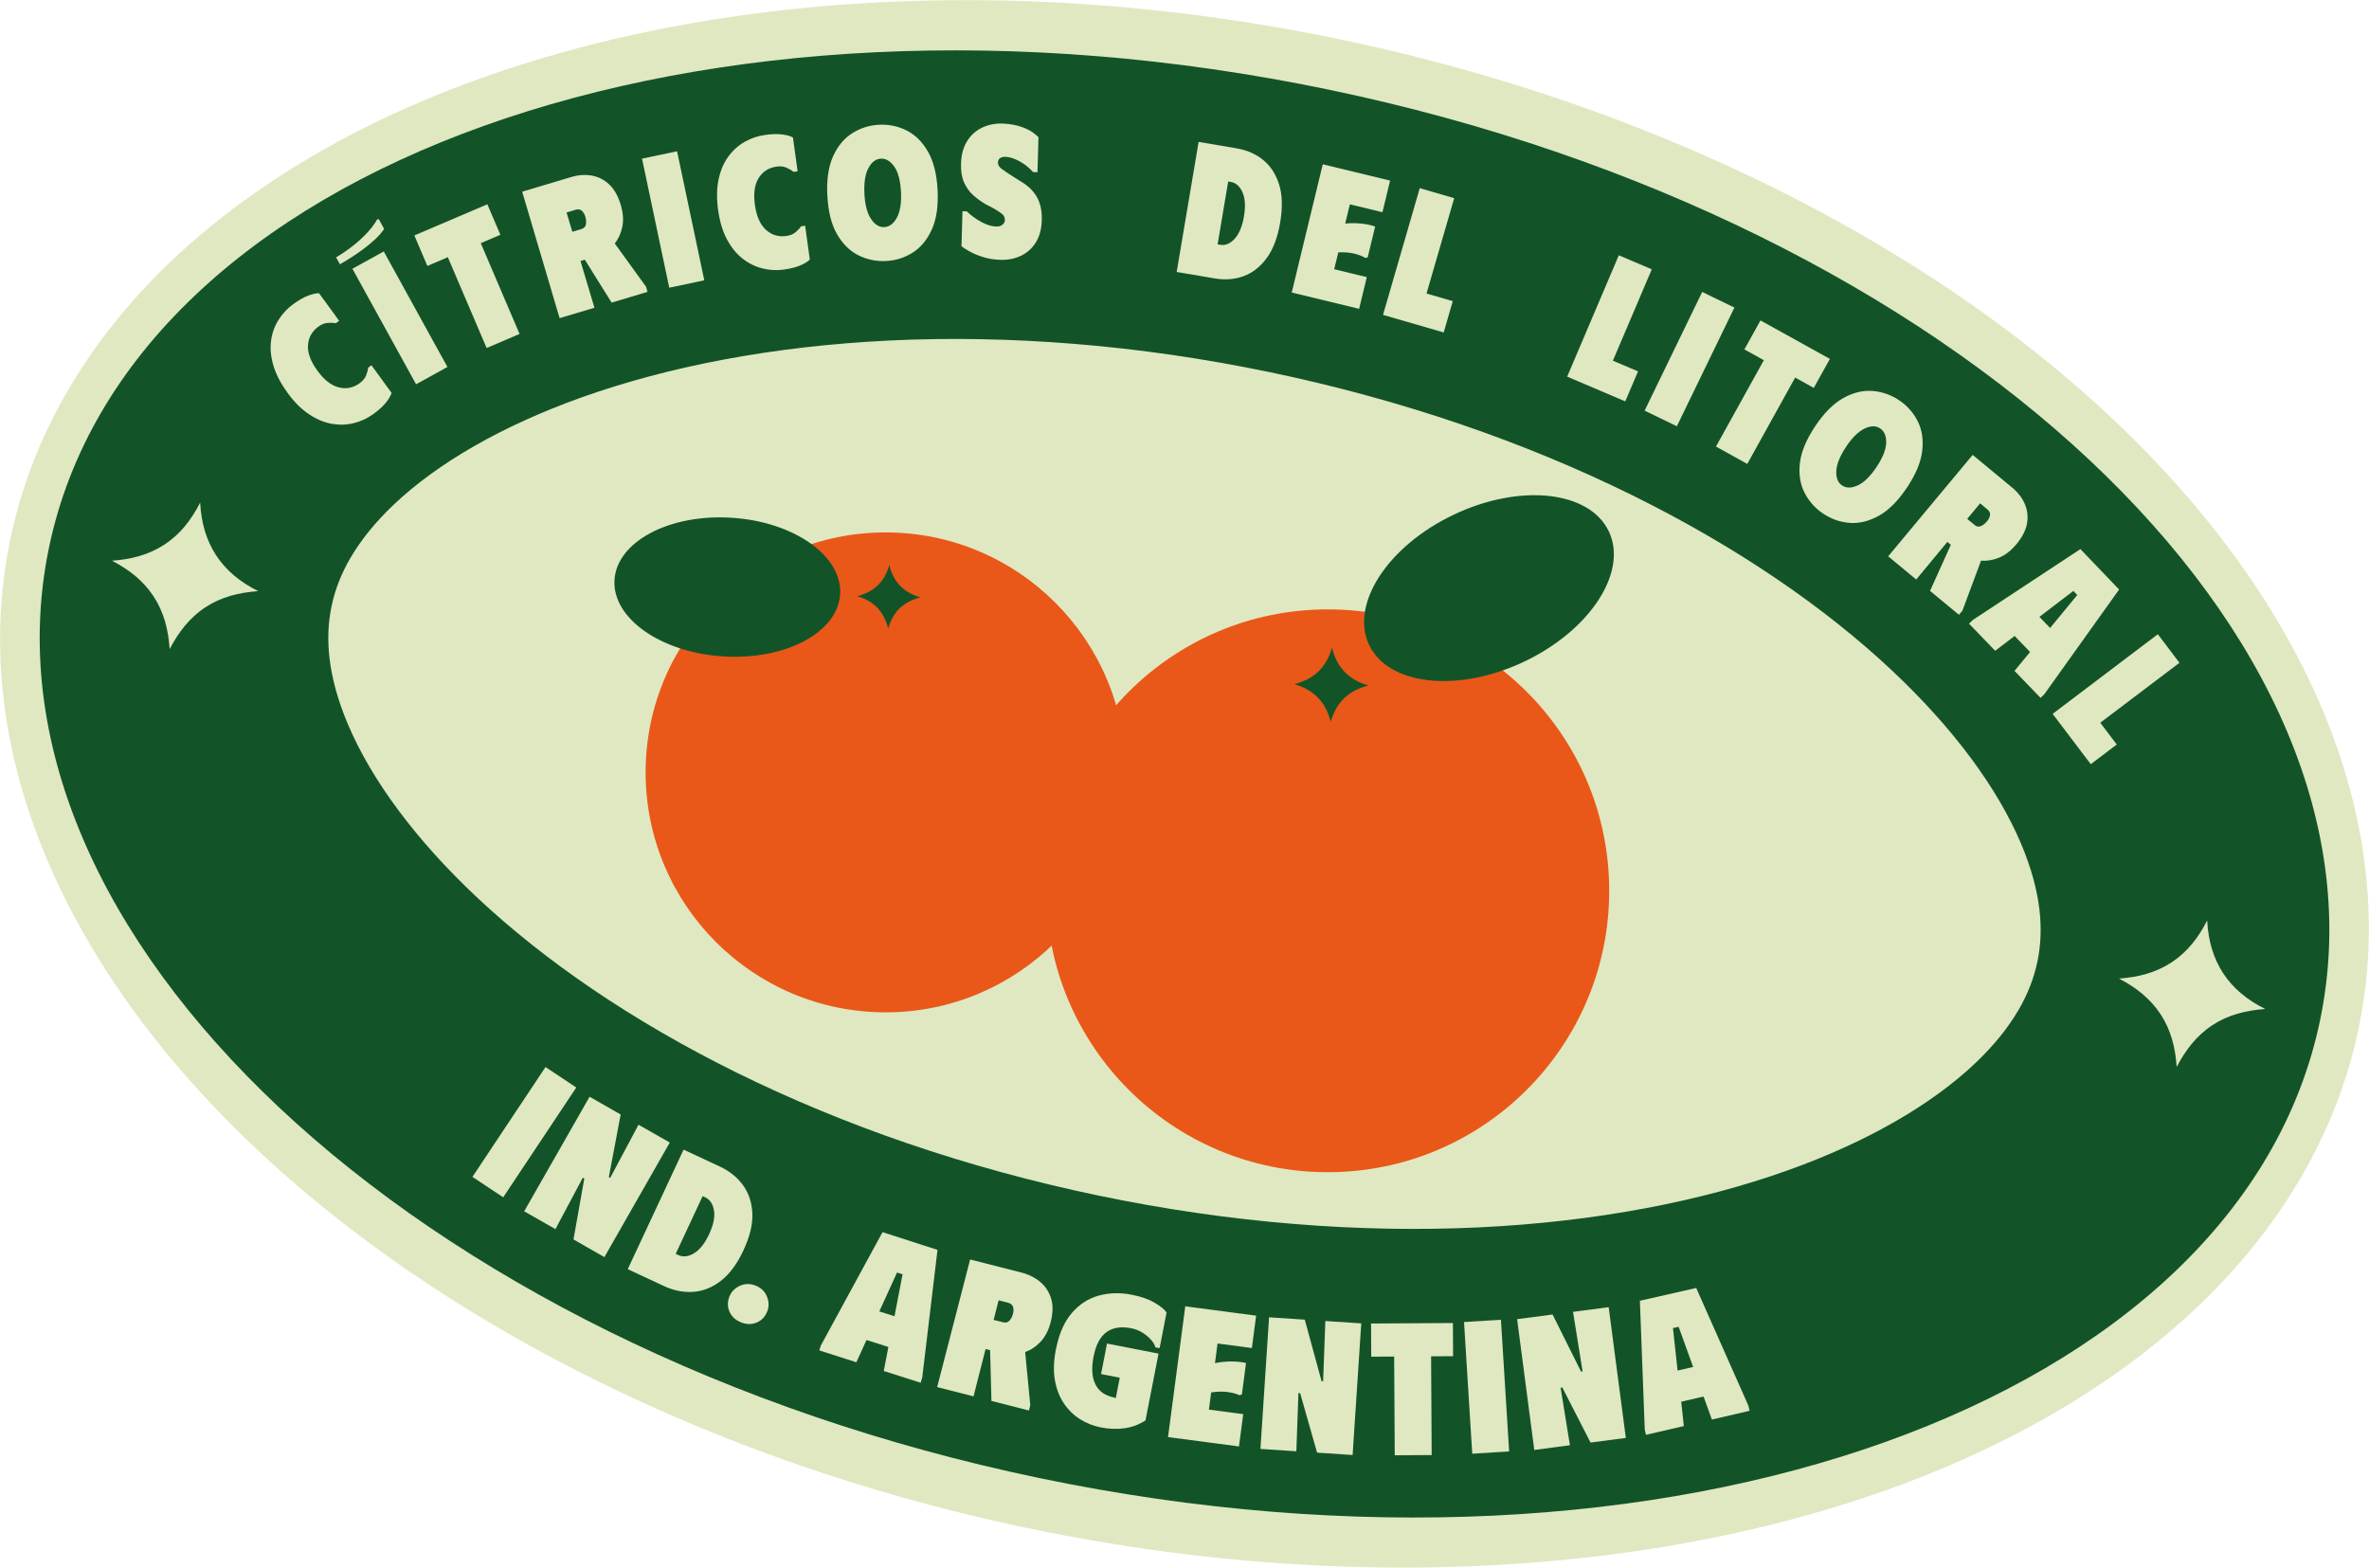
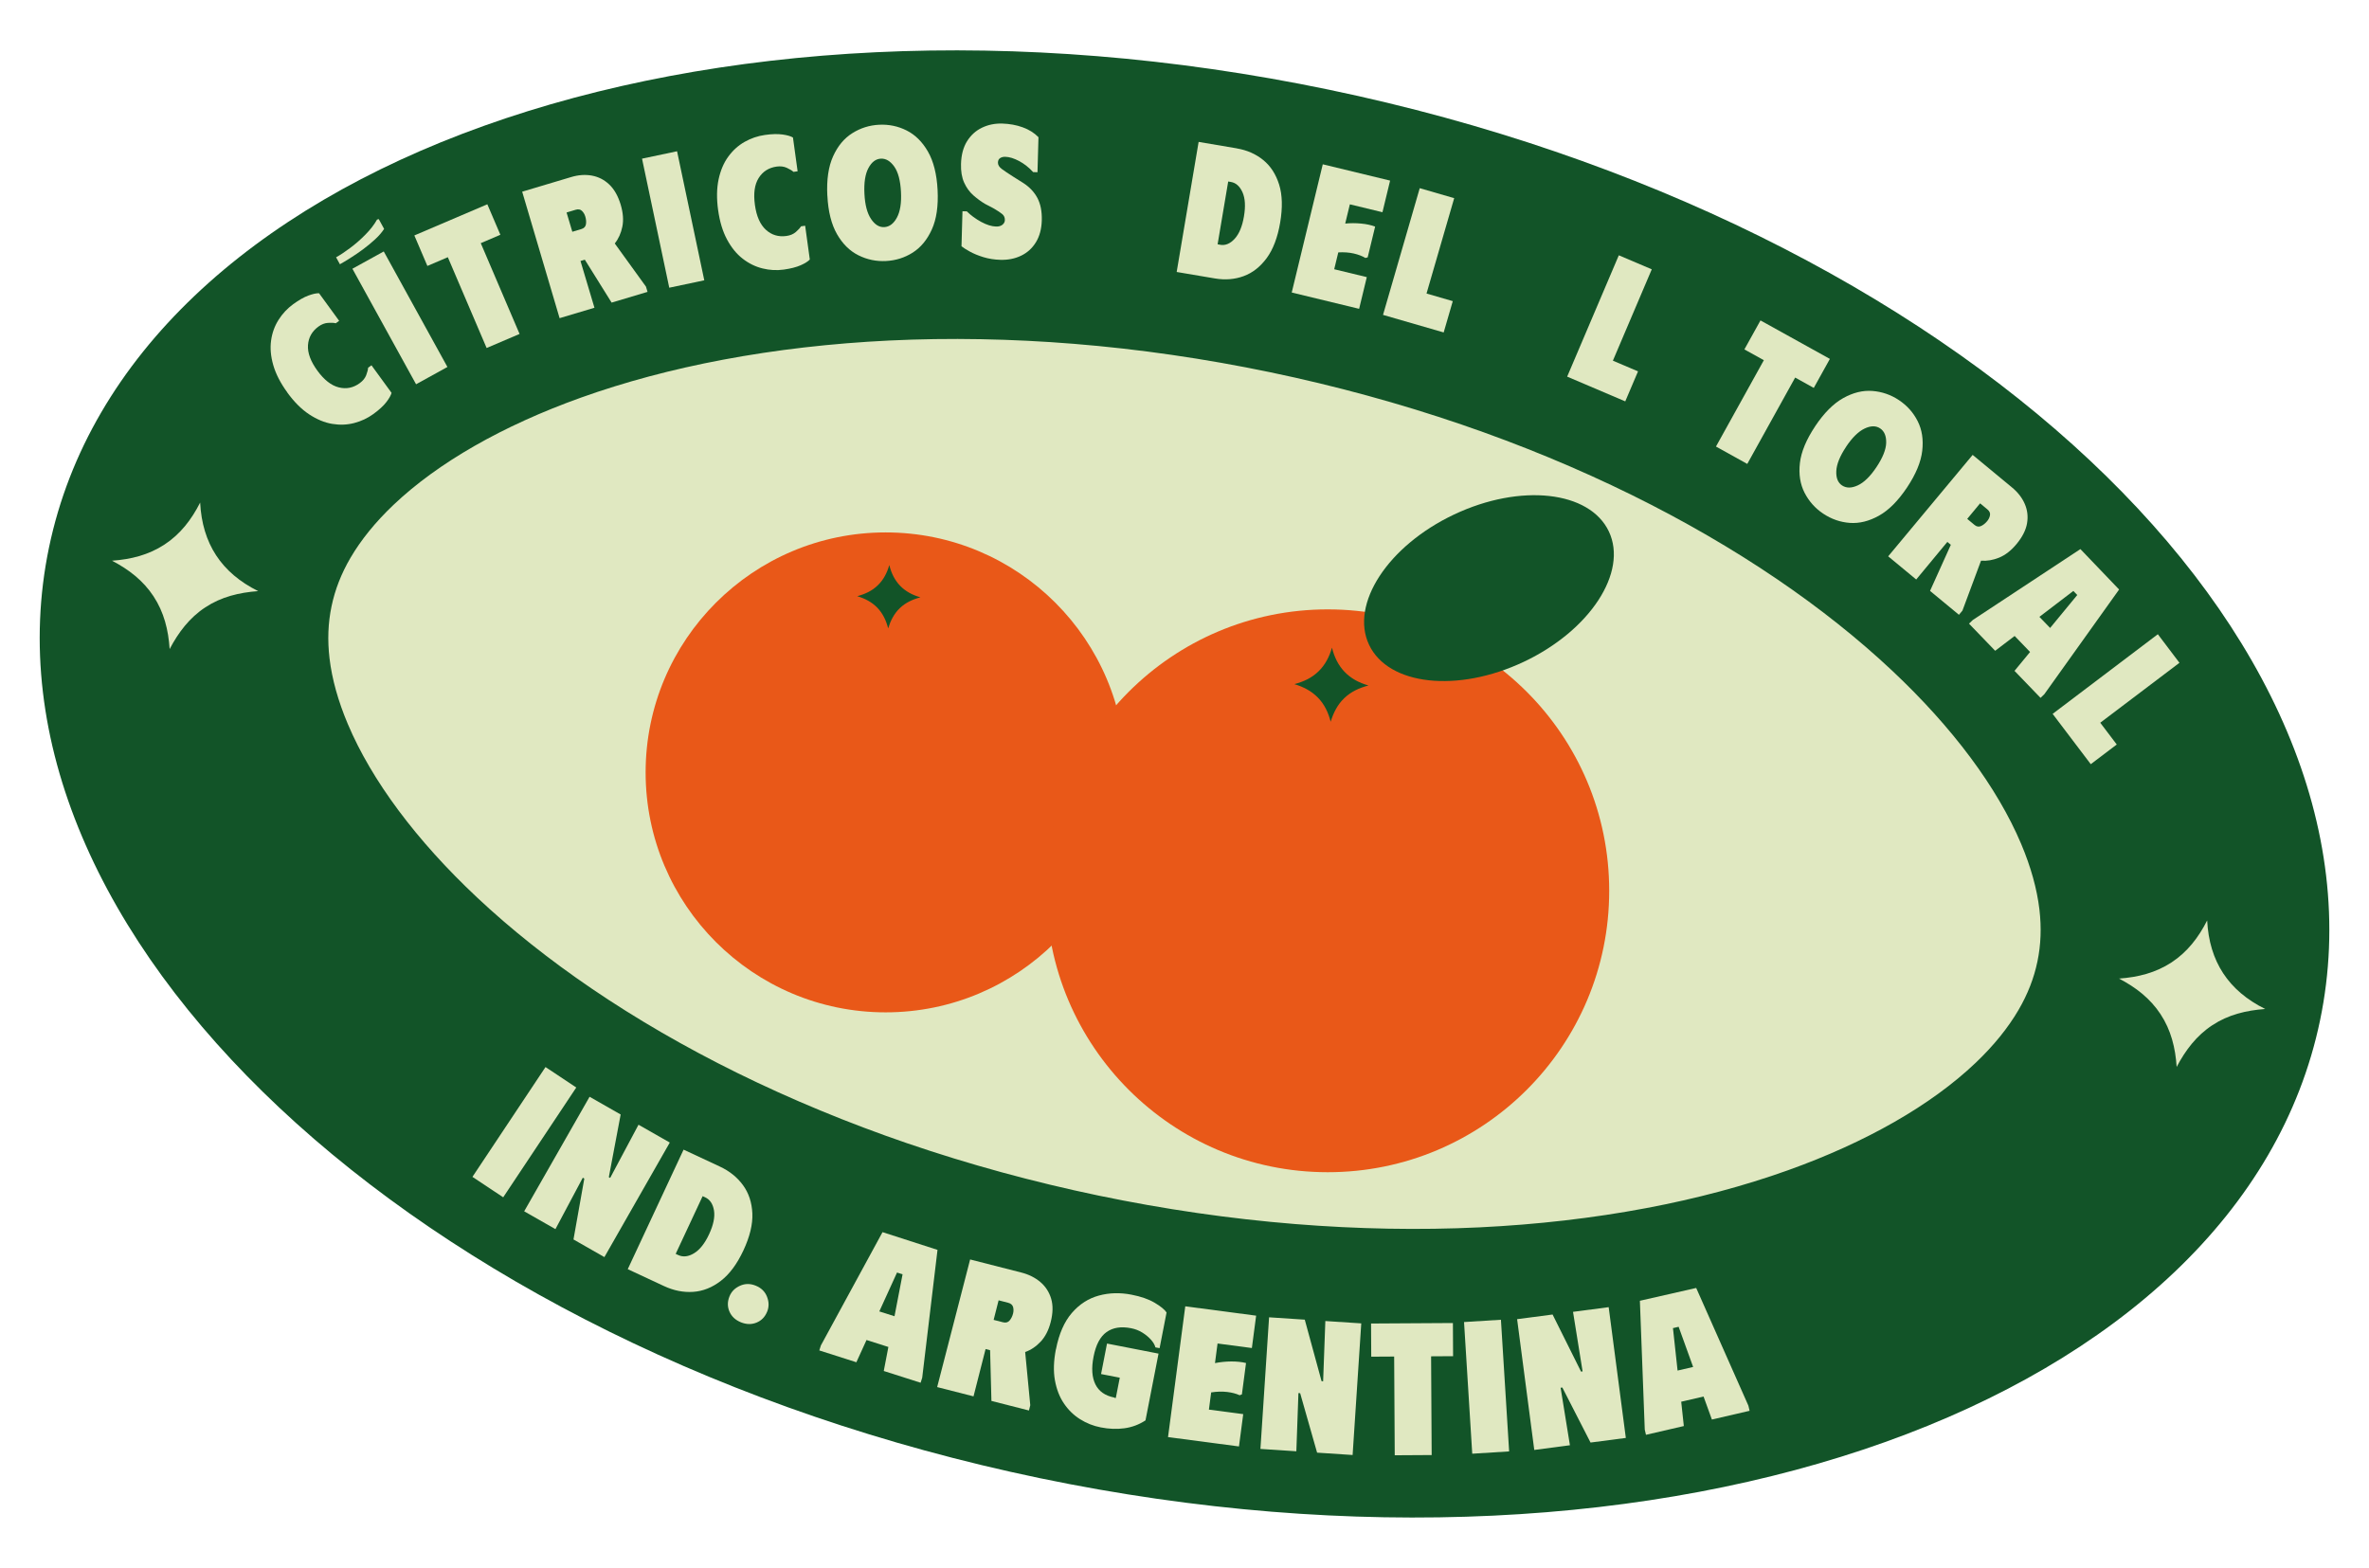
<svg xmlns="http://www.w3.org/2000/svg" id="Capa_2" data-name="Capa 2" viewBox="0 0 534.29 353.67">
  <defs>
    <style>      .cls-1 {        fill: #e0e8c1;      }      .cls-1, .cls-2, .cls-3 {        stroke-width: 0px;      }      .cls-2 {        fill: #125428;      }      .cls-3 {        fill: #e95818;      }    </style>
  </defs>
  <g id="Capa_1-2" data-name="Capa 1">
    <g>
-       <ellipse class="cls-1" cx="267.15" cy="176.84" rx="171.57" ry="270.5" transform="translate(39.56 402.32) rotate(-78.24)" />
      <g>
        <path class="cls-1" d="M241.17,301.57c-16.06-3.34-31.89-7.67-47.04-12.86-14.7-5.03-28.93-10.93-42.31-17.53-13.01-6.42-25.33-13.56-36.6-21.23-10.99-7.47-21.06-15.49-29.93-23.82-8.64-8.11-16.18-16.57-22.43-25.14-6.04-8.28-10.88-16.7-14.39-25.01-6.71-15.88-8.58-31.3-5.55-45.84,3.03-14.54,10.9-27.94,23.38-39.81,6.54-6.22,14.34-12.01,23.18-17.19,9.14-5.36,19.44-10.1,30.6-14.09,11.46-4.1,23.9-7.43,36.95-9.89,13.39-2.53,27.54-4.16,42.03-4.85,14.9-.71,30.3-.44,45.79.82,15.97,1.29,32.21,3.64,48.27,6.99,16.06,3.34,31.89,7.67,47.04,12.86,14.7,5.03,28.93,10.93,42.31,17.53,13.01,6.42,25.33,13.56,36.6,21.23,10.99,7.47,21.06,15.49,29.93,23.82,8.64,8.11,16.18,16.57,22.43,25.14,6.04,8.28,10.88,16.7,14.39,25.01,6.71,15.88,8.58,31.3,5.55,45.84-3.03,14.54-10.9,27.94-23.38,39.81-6.54,6.22-14.34,12.01-23.18,17.19-9.14,5.36-19.44,10.1-30.6,14.09-11.46,4.1-23.9,7.43-36.95,9.89-13.39,2.53-27.54,4.16-42.03,4.85-14.9.71-30.3.44-45.79-.82-15.97-1.29-32.21-3.64-48.27-6.99Z" />
        <path class="cls-2" d="M286.48,83.97c14.74,3.07,29.25,7.04,43.14,11.79,13.38,4.58,26.32,9.94,38.45,15.92,11.67,5.76,22.67,12.13,32.7,18.95,9.58,6.51,18.31,13.45,25.95,20.63,13.67,12.84,23.74,26.36,29.12,39.1,2.18,5.16,3.57,10.14,4.12,14.8.48,4.1.34,7.94-.45,11.73-.79,3.79-2.19,7.37-4.27,10.94-2.37,4.05-5.62,8.07-9.68,11.93-10.02,9.53-24.65,17.9-42.31,24.22-9.86,3.53-20.64,6.41-32.03,8.55-11.92,2.25-24.55,3.7-37.55,4.33-13.51.65-27.51.39-41.61-.75-14.63-1.18-29.52-3.34-44.26-6.41-14.74-3.07-29.25-7.04-43.14-11.79-13.38-4.58-26.32-9.94-38.45-15.92-11.67-5.76-22.67-12.13-32.7-18.95-9.58-6.51-18.31-13.45-25.95-20.63-13.67-12.84-23.74-26.36-29.12-39.1-2.18-5.16-3.57-10.14-4.12-14.8-.48-4.1-.34-7.94.45-11.73s2.19-7.37,4.27-10.94c2.37-4.05,5.62-8.07,9.68-11.93,10.02-9.53,24.65-17.9,42.31-24.22,9.86-3.53,20.64-6.41,32.03-8.55,11.92-2.25,24.55-3.7,37.55-4.33,13.51-.65,27.51-.39,41.61.75,14.63,1.18,29.52,3.34,44.26,6.41M299.76,20.24C158.32-9.22,29.06,37.02,11.05,123.51s82.05,180.48,223.49,209.93c141.44,29.45,270.7-16.78,288.71-103.27,18.01-86.49-82.05-180.48-223.49-209.93h0Z" />
      </g>
      <g>
        <g>
          <circle class="cls-3" cx="199.74" cy="174.23" r="54.13" />
          <path class="cls-2" d="M200.31,141.75c-.45-1.77-1.19-3.36-2.45-4.67-1.25-1.29-2.79-2.07-4.52-2.6,1.75-.46,3.33-1.19,4.63-2.45,1.31-1.26,2.09-2.82,2.6-4.57.92,3.81,3.24,6.22,7.02,7.28-1.76.47-3.36,1.19-4.67,2.46-1.31,1.27-2.08,2.83-2.61,4.55Z" />
        </g>
-         <ellipse class="cls-2" cx="164.03" cy="132.42" rx="15.67" ry="25.5" transform="translate(21.36 287.62) rotate(-86.32)" />
      </g>
      <g>
        <g>
          <circle class="cls-3" cx="299.45" cy="200.94" r="63.48" />
          <path class="cls-2" d="M300.12,162.84c-.53-2.08-1.39-3.94-2.88-5.47-1.47-1.51-3.27-2.43-5.31-3.05,2.06-.54,3.91-1.4,5.43-2.87,1.53-1.48,2.45-3.3,3.05-5.36,1.08,4.47,3.8,7.3,8.23,8.53-2.06.55-3.94,1.39-5.48,2.88-1.54,1.48-2.44,3.32-3.06,5.34Z" />
        </g>
        <ellipse class="cls-2" cx="335.81" cy="132.65" rx="29.91" ry="18.38" transform="translate(-24.48 156.19) rotate(-25.29)" />
      </g>
      <g>
        <path class="cls-1" d="M64.81,88.54c-1.55-2.13-2.61-4.19-3.18-6.18-.57-1.99-.73-3.84-.49-5.55.24-1.72.8-3.27,1.68-4.66.88-1.39,1.98-2.57,3.31-3.54,1.28-.93,2.43-1.58,3.44-1.95,1.01-.37,1.81-.54,2.39-.51l4.53,6.22-.76.55c-.43-.11-1.01-.14-1.75-.09-.74.05-1.45.32-2.14.82-1.47,1.07-2.26,2.47-2.38,4.2-.12,1.74.59,3.66,2.12,5.76,1.52,2.09,3.12,3.34,4.82,3.77,1.7.43,3.28.11,4.74-.96.71-.52,1.19-1.11,1.45-1.79.26-.68.4-1.24.43-1.68l.76-.55,4.53,6.22c-.15.56-.55,1.27-1.2,2.11-.65.84-1.62,1.73-2.9,2.66-1.31.95-2.76,1.63-4.35,2.04-1.6.41-3.25.47-4.97.18-1.72-.29-3.44-1.01-5.17-2.15-1.73-1.14-3.37-2.78-4.92-4.91Z" />
        <path class="cls-1" d="M79.48,60.62l7.07-3.9,14.36,26.06-7.07,3.9-14.36-26.06Z" />
        <path class="cls-1" d="M109.91,46.08l2.94,6.88-4.42,1.89,8.75,20.48-7.43,3.17-8.75-20.48-4.61,1.97-2.94-6.88,16.46-7.03Z" />
        <path class="cls-1" d="M117.77,43.24l11.04-3.3c1.63-.49,3.19-.6,4.67-.33,1.48.27,2.79.93,3.92,2,1.13,1.07,1.99,2.59,2.59,4.57.54,1.82.67,3.47.37,4.95-.3,1.48-.87,2.74-1.71,3.79l7.04,9.74.35,1.18-8.1,2.42-6.04-9.68-.98.29,3.15,10.55-7.86,2.35-8.44-28.53ZM129.08,52.28l2.04-.61c.6-.18.94-.54,1.03-1.08.09-.54.04-1.13-.15-1.75-.15-.52-.41-.94-.76-1.28-.35-.34-.83-.42-1.42-.24l-2.04.61,1.3,4.36Z" />
        <path class="cls-1" d="M144.8,35.79l7.9-1.67,6.14,29.11-7.9,1.67-6.14-29.11Z" />
        <path class="cls-1" d="M161.96,47.4c-.36-2.61-.32-4.93.11-6.95.44-2.02,1.16-3.73,2.19-5.13,1.02-1.4,2.25-2.51,3.68-3.32,1.43-.81,2.96-1.33,4.59-1.56,1.57-.22,2.89-.25,3.96-.1,1.07.15,1.85.38,2.35.68l1.05,7.62-.93.13c-.33-.3-.83-.6-1.5-.91-.67-.31-1.43-.4-2.27-.29-1.8.25-3.16,1.11-4.08,2.58-.93,1.47-1.21,3.5-.85,6.08.35,2.55,1.18,4.42,2.47,5.6,1.29,1.18,2.84,1.65,4.63,1.4.87-.12,1.58-.42,2.13-.9.55-.48.94-.9,1.17-1.28l.93-.13,1.05,7.62c-.4.43-1.08.86-2.05,1.29s-2.24.76-3.81.98c-1.6.22-3.2.14-4.8-.26-1.6-.39-3.09-1.12-4.47-2.19-1.38-1.07-2.56-2.51-3.54-4.34-.98-1.82-1.65-4.04-2.01-6.65Z" />
        <path class="cls-1" d="M186.59,44.13c-.18-3.59.25-6.55,1.3-8.87,1.05-2.32,2.49-4.06,4.34-5.22,1.84-1.16,3.85-1.79,6.03-1.9,2.21-.11,4.28.32,6.21,1.29,1.93.97,3.54,2.55,4.81,4.76,1.27,2.21,2,5.11,2.18,8.7.18,3.59-.25,6.55-1.3,8.87-1.05,2.32-2.49,4.06-4.31,5.22-1.83,1.16-3.85,1.79-6.05,1.9-2.18.11-4.24-.32-6.19-1.29-1.95-.97-3.56-2.55-4.83-4.76-1.27-2.21-2-5.11-2.18-8.7ZM194.96,43.71c.12,2.49.62,4.38,1.48,5.67.86,1.29,1.85,1.91,2.99,1.85,1.16-.06,2.11-.77,2.85-2.14.74-1.37,1.05-3.3.92-5.79-.13-2.58-.64-4.49-1.52-5.73-.89-1.25-1.89-1.84-3.03-1.78-1.13.06-2.06.76-2.79,2.12-.73,1.36-1.03,3.29-.9,5.81Z" />
        <path class="cls-1" d="M234.96,49.69c-.05,1.95-.5,3.61-1.33,4.96-.83,1.35-1.94,2.36-3.34,3.03-1.39.67-2.95.98-4.68.93-1.36-.04-2.63-.24-3.81-.6-1.18-.36-2.2-.78-3.07-1.26-.87-.48-1.49-.88-1.88-1.2l.22-7.9.98.03c.91.9,1.99,1.69,3.23,2.37,1.24.67,2.36,1.02,3.35,1.05.62.02,1.11-.12,1.46-.41.35-.29.53-.63.54-1.03.02-.57-.18-1.02-.58-1.36-.4-.34-1.06-.77-1.98-1.31l-1.97-1.03c-.89-.54-1.76-1.18-2.6-1.92-.84-.75-1.53-1.69-2.05-2.84-.52-1.15-.76-2.56-.71-4.23.06-2.04.51-3.74,1.36-5.11.85-1.36,1.97-2.38,3.36-3.05,1.39-.67,2.91-.98,4.55-.94,1.67.05,3.22.33,4.65.85,1.43.52,2.61,1.26,3.55,2.23l-.22,7.9-.98-.03c-.96-1.05-2.02-1.88-3.16-2.49-1.15-.61-2.18-.93-3.12-.96-.45-.01-.84.08-1.16.29-.32.2-.48.53-.5.99-.02.54.28,1.03.87,1.47.6.44,1.45,1.02,2.57,1.73l2.26,1.42c1.42.92,2.49,2.05,3.2,3.39.71,1.34,1.04,3.01.99,5.02Z" />
        <path class="cls-1" d="M278.96,33.48c2.29.39,4.27,1.26,5.94,2.62,1.67,1.36,2.86,3.21,3.59,5.54.73,2.34.8,5.19.23,8.57-.57,3.35-1.58,6.02-3.03,8-1.46,1.98-3.19,3.34-5.21,4.08-2.02.74-4.18.91-6.47.52l-8.63-1.46,4.95-29.34,8.63,1.46ZM275.2,55.22c1.17.2,2.26-.26,3.27-1.37,1.01-1.11,1.7-2.78,2.08-5.02.39-2.29.28-4.11-.33-5.47-.61-1.35-1.48-2.13-2.63-2.32l-.59-.1-2.39,14.17.59.1Z" />
        <path class="cls-1" d="M313.52,40.72l-1.73,7.15-7.35-1.78-1.05,4.34c1.19-.12,2.39-.12,3.59,0,1.2.11,2.25.34,3.16.68l-1.68,6.94-.51.14c-.71-.43-1.59-.77-2.64-1.01-1.05-.24-2.21-.32-3.48-.25l-.92,3.8,7.35,1.78-1.73,7.15-15.2-3.68,7-28.92,15.2,3.68Z" />
-         <path class="cls-1" d="M320.21,42.45l7.76,2.25-6.24,21.51,5.92,1.72-2.05,7.06-13.68-3.96,8.28-28.58Z" />
+         <path class="cls-1" d="M320.21,42.45l7.76,2.25-6.24,21.51,5.92,1.72-2.05,7.06-13.68-3.96,8.28-28.58" />
        <path class="cls-1" d="M365.1,57.59l7.43,3.16-8.77,20.61,5.67,2.41-2.88,6.77-13.1-5.58,11.65-27.38Z" />
-         <path class="cls-1" d="M383.9,65.86l7.27,3.52-12.98,26.77-7.27-3.52,12.98-26.77Z" />
        <path class="cls-1" d="M412.7,80.96l-3.63,6.54-4.2-2.33-10.8,19.48-7.06-3.92,10.8-19.48-4.39-2.43,3.63-6.54,15.65,8.68Z" />
        <path class="cls-1" d="M409.38,96.15c2-2.99,4.11-5.11,6.33-6.35,2.22-1.24,4.42-1.78,6.59-1.61,2.17.17,4.16.86,5.98,2.07,1.84,1.23,3.25,2.81,4.22,4.74.98,1.93,1.32,4.16,1.03,6.69-.29,2.53-1.44,5.29-3.44,8.29-2,2.99-4.11,5.11-6.33,6.35-2.23,1.24-4.42,1.78-6.57,1.62-2.16-.16-4.15-.86-5.99-2.08-1.82-1.21-3.22-2.79-4.21-4.72-.99-1.94-1.34-4.17-1.05-6.7.29-2.53,1.44-5.29,3.44-8.29ZM416.35,100.8c-1.38,2.07-2.12,3.89-2.2,5.43-.08,1.55.35,2.64,1.29,3.27.97.64,2.15.64,3.57-.02,1.41-.66,2.81-2.03,4.19-4.1,1.43-2.14,2.16-3.98,2.2-5.51.03-1.53-.42-2.61-1.37-3.24-.94-.63-2.11-.62-3.5.04-1.39.66-2.79,2.03-4.19,4.13Z" />
        <path class="cls-1" d="M444.91,102.62l8.87,7.34c1.31,1.08,2.27,2.32,2.87,3.7.6,1.38.78,2.84.52,4.37-.26,1.53-1.05,3.1-2.37,4.69-1.21,1.46-2.51,2.48-3.91,3.06-1.4.57-2.76.8-4.1.69l-4.19,11.26-.79.95-6.52-5.39,4.69-10.4-.79-.65-7.02,8.48-6.32-5.23,19.04-22.87ZM443.68,117.05l1.64,1.36c.48.4.97.48,1.47.25.5-.23.96-.59,1.38-1.1.34-.41.56-.86.64-1.34.09-.48-.11-.92-.59-1.32l-1.64-1.36-2.9,3.5Z" />
        <path class="cls-1" d="M444.08,140.68l.86-.83,24.26-15.99,8.73,9.12-16.86,23.61-.86.83-5.87-6.09,3.51-4.26-3.48-3.61-4.39,3.34-5.9-6.12ZM459.95,139.14l2.42,2.51,6.12-7.43-.88-.92-7.65,5.84Z" />
        <path class="cls-1" d="M486.67,143.07l4.87,6.44-17.86,13.52,3.72,4.91-5.86,4.44-8.6-11.35,23.72-17.96Z" />
        <path class="cls-1" d="M85.06,49.53l.36-.11,1.21,2.21c-.48.76-1.14,1.53-1.99,2.32-.85.79-1.77,1.55-2.75,2.28-.99.73-1.95,1.39-2.88,1.97-.93.59-1.71,1.06-2.35,1.41l-.86-1.57c.9-.5,1.95-1.19,3.14-2.08,1.2-.89,2.35-1.89,3.46-3.02,1.11-1.12,2-2.26,2.65-3.43Z" />
      </g>
      <path class="cls-1" d="M38.26,146.41c-.28-4.32-1.28-8.32-3.64-11.91-2.33-3.54-5.56-6.04-9.36-8.02,4.27-.3,8.26-1.3,11.83-3.64,3.59-2.35,6.09-5.62,8.05-9.47.47,9.24,4.79,15.86,13.09,19.97-4.29.32-8.31,1.28-11.91,3.65-3.6,2.36-6.07,5.65-8.06,9.42Z" />
      <path class="cls-1" d="M490.91,240.67c-.28-4.32-1.28-8.32-3.64-11.91-2.33-3.54-5.56-6.04-9.36-8.02,4.27-.3,8.26-1.3,11.83-3.64,3.59-2.35,6.09-5.62,8.05-9.47.47,9.24,4.79,15.86,13.09,19.97-4.29.32-8.31,1.28-11.91,3.65-3.6,2.36-6.07,5.65-8.06,9.42Z" />
      <g>
        <path class="cls-1" d="M123.03,240.7l6.94,4.61-16.48,24.77-6.94-4.61,16.48-24.77Z" />
        <path class="cls-1" d="M144.01,253.71l7.05,4.02-14.75,25.84-6.97-3.98,2.44-13.73-.34-.2-6.17,11.6-7.05-4.02,14.75-25.84,7.01,4-2.67,14.14.3.17,6.4-12.01Z" />
        <path class="cls-1" d="M162.36,263.15c2.17,1.01,3.91,2.41,5.21,4.19,1.3,1.78,2,3.9,2.11,6.36.11,2.46-.56,5.24-2.01,8.35-1.44,3.08-3.14,5.38-5.1,6.88-1.96,1.51-4.04,2.33-6.24,2.48-2.2.15-4.38-.29-6.56-1.3l-8.19-3.82,12.59-26.96,8.19,3.82ZM152.95,283.1c1.11.52,2.31.38,3.6-.41,1.29-.79,2.41-2.21,3.37-4.27.98-2.1,1.35-3.9,1.11-5.37-.25-1.48-.91-2.47-2-2.97l-.56-.26-6.08,13.02.56.26Z" />
        <path class="cls-1" d="M173.02,295.87c-.49,1.21-1.3,2.03-2.41,2.48-1.11.45-2.28.42-3.5-.07-1.25-.51-2.11-1.31-2.59-2.41-.48-1.1-.48-2.25.01-3.46.44-1.08,1.23-1.87,2.37-2.38,1.14-.51,2.33-.52,3.58,0,1.22.5,2.06,1.33,2.51,2.49.46,1.17.46,2.29.03,3.36Z" />
        <path class="cls-1" d="M184.78,304.62l.36-1.13,13.9-25.55,12.4,4-3.45,28.84-.36,1.13-8.31-2.65,1.04-5.42-4.93-1.57-2.29,5.02-8.36-2.67ZM198.31,295.82l3.43,1.09,1.82-9.46-1.25-.4-3.99,8.76Z" />
        <path class="cls-1" d="M218.79,284.1l11.52,2.94c1.7.43,3.14,1.15,4.32,2.15,1.18,1,1.99,2.26,2.44,3.76.45,1.5.41,3.26-.1,5.26-.47,1.84-1.22,3.31-2.26,4.42-1.04,1.11-2.2,1.89-3.5,2.35l1.15,12-.3,1.19-8.46-2.16-.3-11.44-1.02-.26-2.72,10.67-8.2-2.09,7.44-28.81ZM224.09,297.73l2.12.54c.62.16,1.12.03,1.48-.39.36-.42.63-.94.79-1.58.13-.52.13-1.02,0-1.49-.14-.47-.52-.79-1.14-.95l-2.12-.54-1.12,4.41Z" />
        <path class="cls-1" d="M238.16,304.35c.68-3.48,1.87-6.2,3.58-8.18,1.71-1.98,3.74-3.28,6.08-3.92,2.34-.64,4.81-.71,7.39-.2,2.12.41,3.86,1.02,5.21,1.82,1.35.8,2.24,1.53,2.68,2.19l-1.57,8.05-.95-.18c-.13-.55-.46-1.11-.98-1.71-.53-.59-1.17-1.13-1.94-1.61-.77-.48-1.63-.82-2.58-1-2.24-.44-4.08-.15-5.51.87-1.44,1.02-2.42,2.88-2.94,5.58-.5,2.56-.36,4.63.42,6.21.78,1.58,2.19,2.57,4.22,2.97.13.11.26.14.39.08l.89-4.55-4.22-.82,1.34-6.88,11.62,2.27-2.94,15.06c-1.47.96-3.05,1.55-4.75,1.78s-3.48.17-5.35-.2c-1.66-.32-3.21-.94-4.65-1.84-1.43-.9-2.65-2.08-3.64-3.55-1-1.46-1.67-3.21-2.04-5.25-.36-2.03-.29-4.36.22-6.97Z" />
        <path class="cls-1" d="M283.3,296.79l-.96,7.29-7.74-1.02-.58,4.42c1.21-.24,2.44-.36,3.68-.37,1.24,0,2.34.11,3.32.35l-.93,7.08-.51.19c-.78-.36-1.72-.61-2.82-.74-1.1-.13-2.3-.1-3.6.1l-.51,3.88,7.74,1.02-.96,7.29-16-2.11,3.89-29.5,16,2.11Z" />
        <path class="cls-1" d="M298.91,297.99l8.1.53-1.95,29.69-8.01-.53-3.82-13.41-.39-.03-.47,13.13-8.1-.53,1.95-29.69,8.05.53,3.79,13.88.35.02.5-13.6Z" />
        <path class="cls-1" d="M327.68,298.44l.04,7.48-4.96.03.13,22.27-8.33.05-.13-22.27-5.17.03-.04-7.48,18.46-.11Z" />
        <path class="cls-1" d="M330.19,298.22l8.32-.52,1.85,29.7-8.32.52-1.85-29.7Z" />
        <path class="cls-1" d="M354.77,295.92l8.04-1.06,3.87,29.5-7.96,1.04-6.36-12.41-.39.05,2.1,12.97-8.04,1.06-3.87-29.5,8-1.05,6.42,12.88.35-.05-2.16-13.43Z" />
        <path class="cls-1" d="M371.22,323.64l-.27-1.16-1.1-29.06,12.7-2.89,11.77,26.55.27,1.16-8.5,1.97-1.88-5.19-5.04,1.17.59,5.49-8.55,1.98ZM378.36,309.16l3.5-.81-3.27-9.06-1.28.3,1.04,9.57Z" />
      </g>
    </g>
  </g>
</svg>